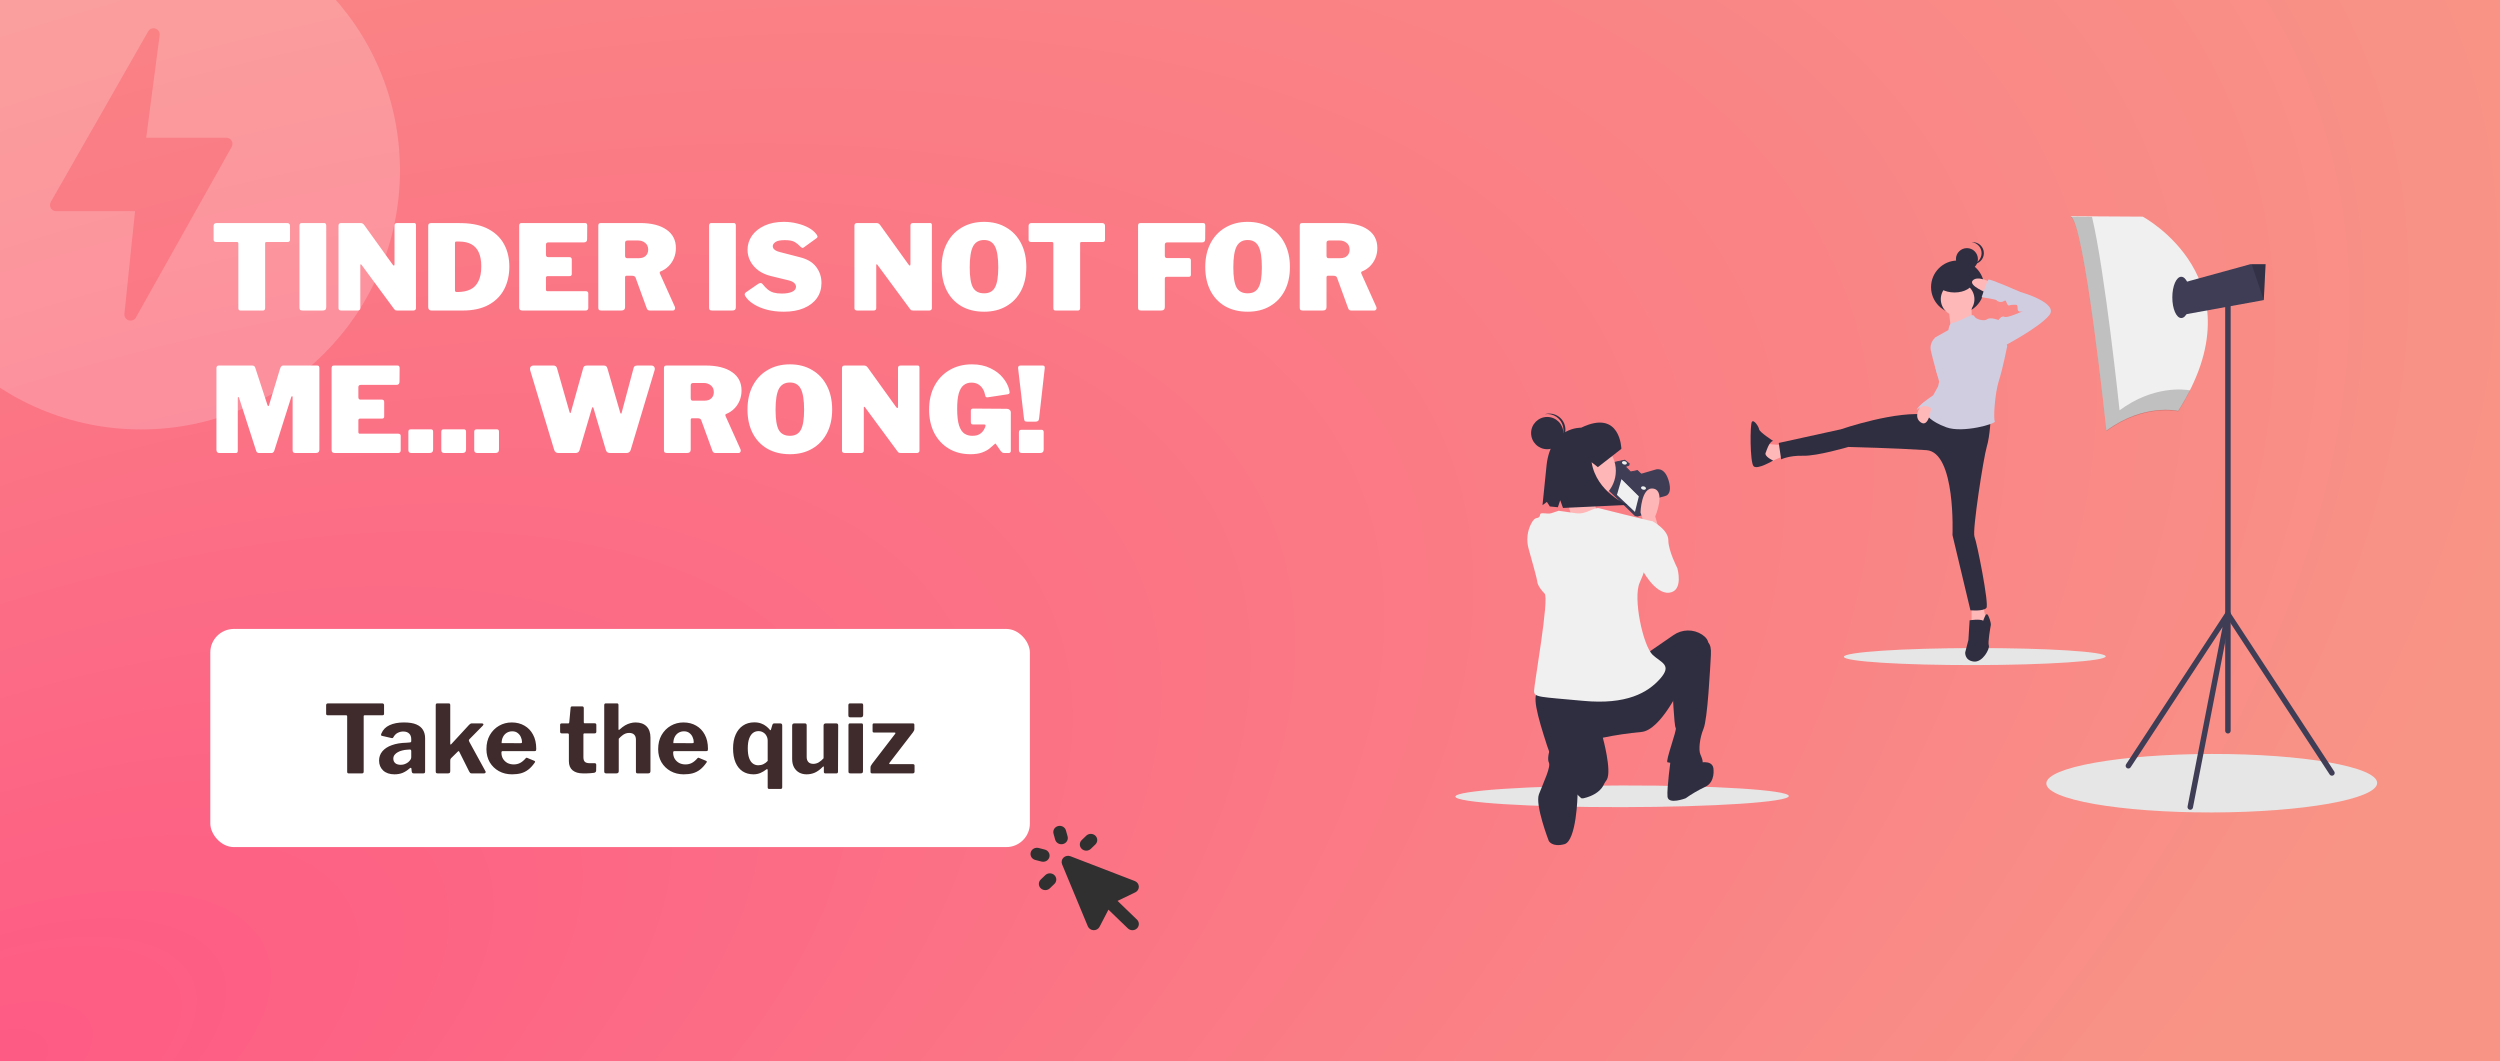
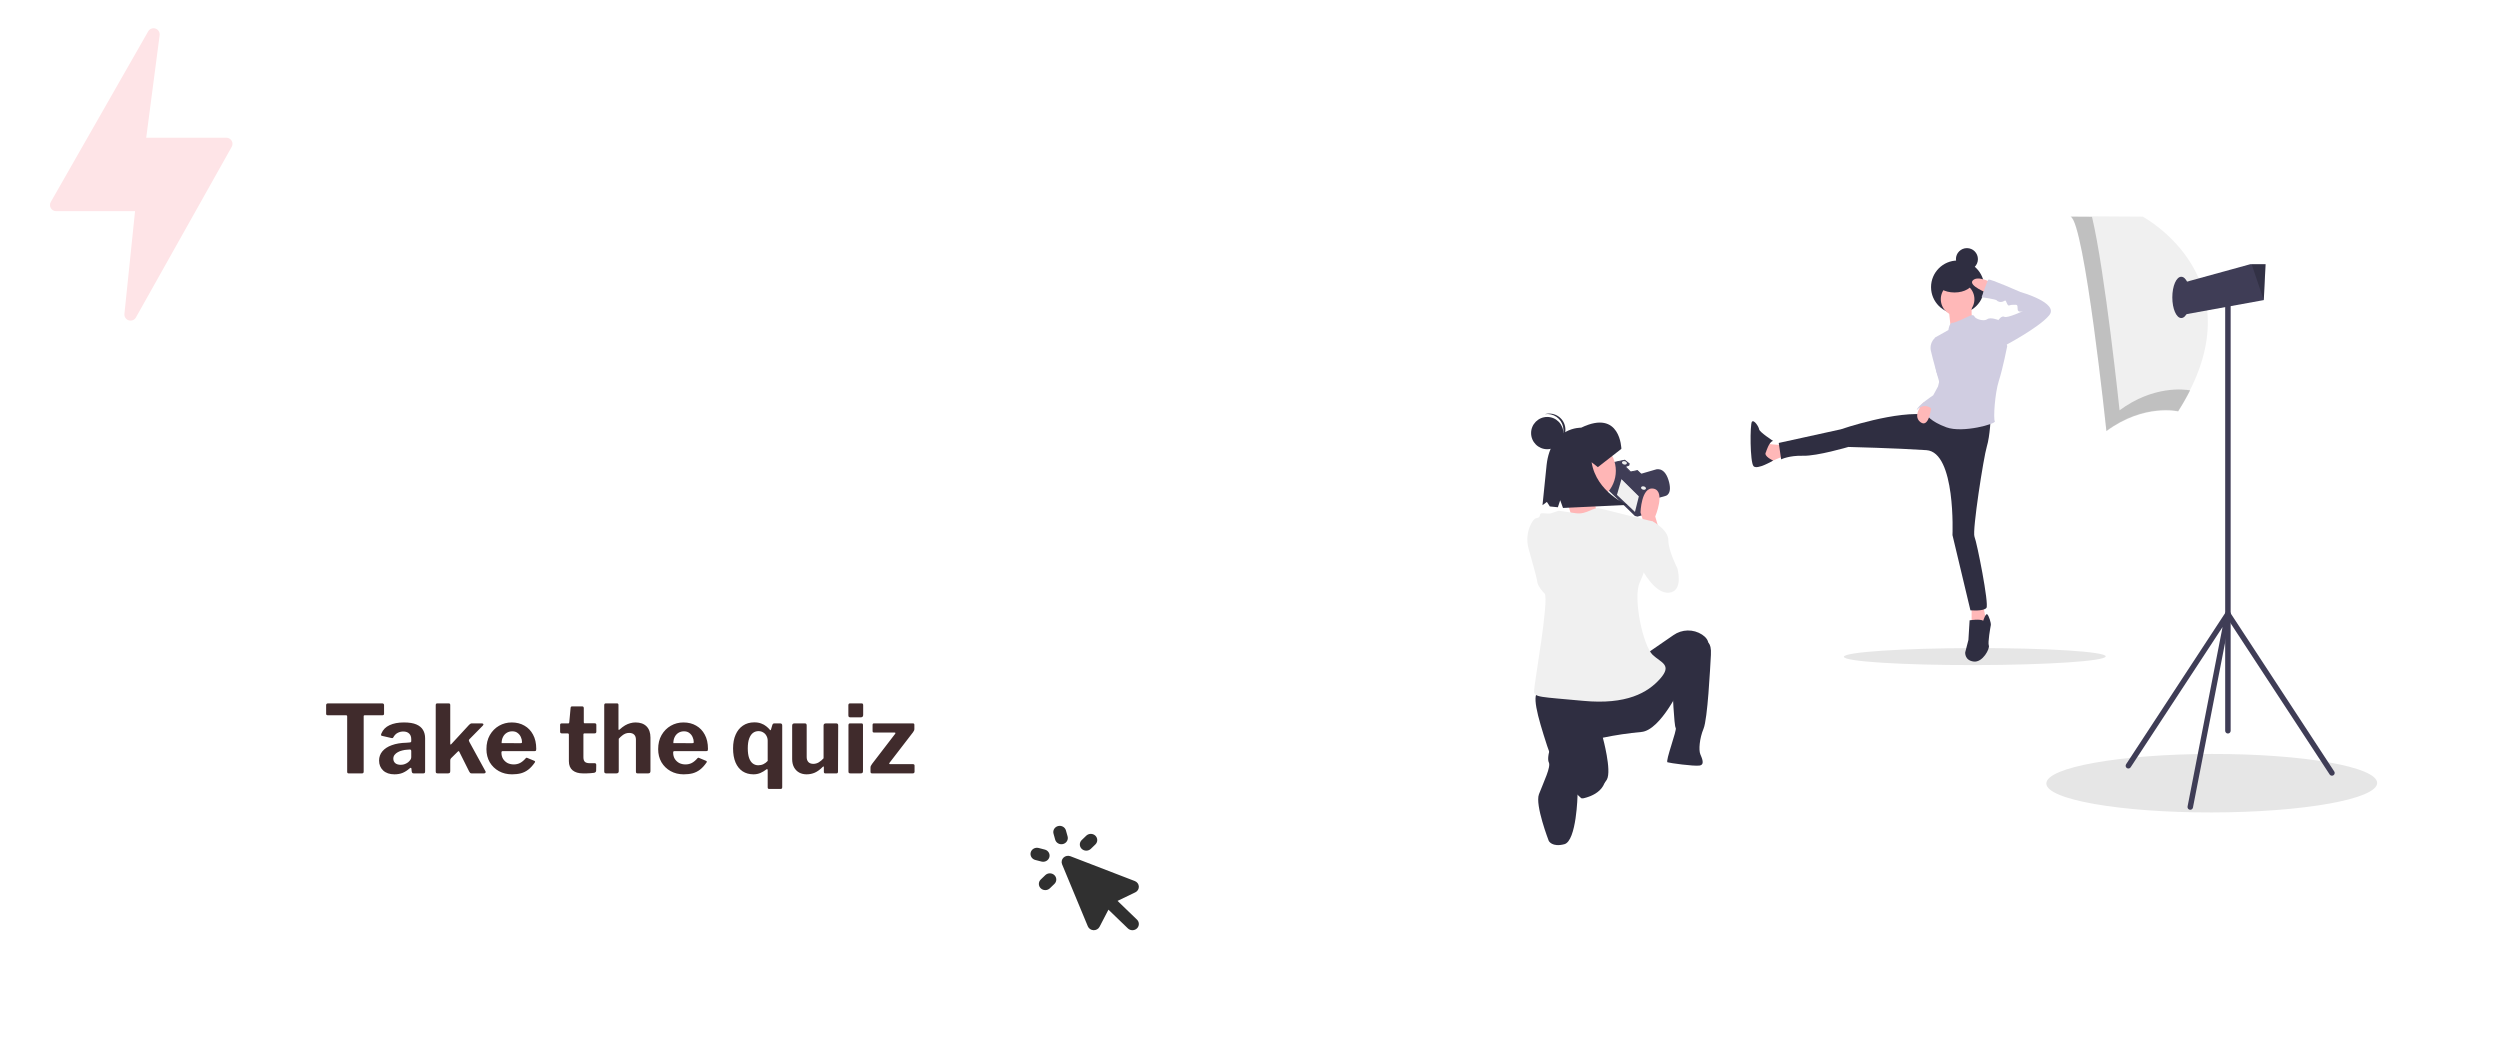
<svg xmlns="http://www.w3.org/2000/svg" width="2544" height="1080" viewBox="0 0 2544 1080" fill="none">
  <g clip-path="url(#clip0_1314_1479)">
    <rect width="2544" height="1080" fill="white" />
-     <path d="M0 0H2544V1080H0V0Z" fill="url(#paint0_radial_1314_1479)" />
    <rect x="214" y="640" width="834" height="222" rx="24" fill="white" />
    <path d="M331.871 717.496C331.871 716.984 332.031 716.568 332.351 716.248C332.671 715.928 333.151 715.768 333.791 715.768H388.895C389.599 715.768 390.079 715.928 390.335 716.248C390.655 716.568 390.815 716.984 390.815 717.496V726.424C390.815 727.384 390.239 727.864 389.087 727.864H371.135C370.431 727.864 370.079 728.184 370.079 728.824V785.176C370.079 786.392 369.535 787 368.447 787H354.719C353.759 787 353.279 786.456 353.279 785.368V729.112C353.279 728.28 352.927 727.864 352.223 727.864H333.695C332.479 727.864 331.871 727.384 331.871 726.424V717.496ZM416.562 782.104C414.578 783.896 412.338 785.336 409.842 786.424C407.41 787.448 404.594 787.96 401.394 787.96C396.53 787.96 392.69 786.648 389.874 784.024C387.122 781.4 385.746 778.04 385.746 773.944C385.746 770.36 386.866 767.224 389.106 764.536C391.346 761.848 394.546 759.768 398.706 758.296C402.866 756.76 407.826 755.928 413.586 755.8L416.946 755.512C417.33 755.512 417.682 755.416 418.002 755.224C418.322 755.032 418.482 754.68 418.482 754.168V752.152C418.482 749.72 417.778 747.832 416.37 746.488C414.962 745.08 412.946 744.376 410.322 744.376C408.402 744.376 406.546 744.824 404.754 745.72C403.026 746.552 401.554 748.024 400.338 750.136C400.146 750.584 399.922 750.872 399.666 751C399.41 751.128 398.93 751.128 398.226 751L388.626 748.792C388.242 748.664 387.954 748.472 387.762 748.216C387.634 747.896 387.762 747.256 388.146 746.296C389.746 742.52 392.498 739.736 396.402 737.944C400.37 736.088 405.234 735.16 410.994 735.16C416.306 735.16 420.53 735.832 423.666 737.176C426.802 738.52 429.074 740.408 430.482 742.84C431.89 745.208 432.594 747.992 432.594 751.192V784.888C432.594 785.656 432.466 786.2 432.21 786.52C431.954 786.84 431.474 787 430.77 787H420.882C420.178 787 419.666 786.744 419.346 786.232C419.09 785.72 418.93 785.08 418.866 784.312L418.674 782.2C418.546 781.048 417.842 781.016 416.562 782.104ZM418.482 764.344C418.482 763.256 418.002 762.712 417.042 762.712L414.354 762.904C412.69 762.968 411.026 763.224 409.362 763.672C407.698 764.056 406.194 764.632 404.85 765.4C403.506 766.104 402.386 767.032 401.49 768.184C400.658 769.272 400.242 770.552 400.242 772.024C400.242 773.944 400.914 775.48 402.258 776.632C403.602 777.72 405.458 778.264 407.826 778.264C409.426 778.264 410.834 778.008 412.05 777.496C413.33 776.984 414.418 776.376 415.314 775.672C416.274 774.84 417.042 774.008 417.618 773.176C418.194 772.344 418.482 771.48 418.482 770.584V764.344ZM493.984 784.792C494.304 785.24 494.336 785.72 494.08 786.232C493.824 786.744 493.312 787 492.544 787H479.968C479.328 787 478.816 786.84 478.432 786.52C478.048 786.136 477.696 785.624 477.376 784.984L467.488 765.208C467.296 764.696 467.072 764.408 466.816 764.344C466.56 764.28 466.24 764.44 465.856 764.824L459.04 771.544C458.784 771.8 458.56 772.12 458.368 772.504C458.24 772.824 458.176 773.304 458.176 773.944V784.696C458.176 785.528 457.984 786.136 457.6 786.52C457.216 786.84 456.576 787 455.68 787H445.504C444.672 787 444.096 786.84 443.776 786.52C443.52 786.2 443.392 785.688 443.392 784.984V717.592C443.392 716.376 443.904 715.768 444.928 715.768H456.736C457.696 715.768 458.176 716.344 458.176 717.496V756.856C458.176 757.24 458.272 757.496 458.464 757.624C458.656 757.752 458.944 757.592 459.328 757.144L477.376 737.56C478.336 736.6 479.2 736.12 479.968 736.12H490.24C491.136 736.12 491.68 736.376 491.872 736.888C492.064 737.336 491.84 737.88 491.2 738.52L477.76 752.152C477.376 752.536 477.152 752.92 477.088 753.304C477.088 753.624 477.248 754.136 477.568 754.84L493.984 784.792ZM510.256 765.88C510.256 768.248 510.8 770.36 511.888 772.216C513.04 774.008 514.544 775.416 516.4 776.44C518.32 777.4 520.464 777.88 522.832 777.88C525.136 777.88 527.248 777.4 529.168 776.44C531.152 775.416 533.136 773.752 535.12 771.448C535.376 771.192 535.6 771.064 535.792 771.064C535.984 771 536.336 771.096 536.848 771.352L543.76 774.232C544.656 774.616 544.752 775.256 544.048 776.152C542 779.096 539.856 781.432 537.616 783.16C535.376 784.888 532.88 786.136 530.128 786.904C527.44 787.608 524.4 787.96 521.008 787.96C516.016 787.96 511.568 786.872 507.664 784.696C503.76 782.52 500.656 779.512 498.352 775.672C496.112 771.768 494.992 767.32 494.992 762.328C494.992 756.824 496.144 752.056 498.448 748.024C500.816 743.928 503.952 740.76 507.856 738.52C511.76 736.28 516.048 735.16 520.72 735.16C525.648 735.16 529.968 736.248 533.68 738.424C537.392 740.536 540.304 743.576 542.416 747.544C544.592 751.512 545.68 756.344 545.68 762.04C545.68 762.744 545.616 763.288 545.488 763.672C545.36 764.056 544.88 764.28 544.048 764.344H511.408C511.024 764.344 510.736 764.472 510.544 764.728C510.352 764.984 510.256 765.368 510.256 765.88ZM529.552 756.28C530.256 756.28 530.704 756.216 530.896 756.088C531.088 755.896 531.184 755.512 531.184 754.936C531.184 753.336 530.8 751.704 530.032 750.04C529.328 748.376 528.24 747 526.768 745.912C525.36 744.76 523.536 744.184 521.296 744.184C519.184 744.184 517.296 744.696 515.632 745.72C513.968 746.744 512.688 748.184 511.792 750.04C510.896 751.832 510.448 753.88 510.448 756.184L529.552 756.28ZM594.735 746.296C594.031 746.296 593.679 746.68 593.679 747.448V770.584C593.679 772.76 594.191 774.328 595.215 775.288C596.239 776.184 597.871 776.632 600.111 776.632H605.295C605.743 776.632 606.095 776.792 606.351 777.112C606.607 777.432 606.735 777.816 606.735 778.264L606.639 784.12C606.639 785.336 605.935 786.104 604.527 786.424C603.375 786.552 602.127 786.68 600.783 786.808C599.503 786.872 598.191 786.936 596.847 787C595.567 787 594.319 787 593.103 787C588.751 787 585.295 785.976 582.735 783.928C580.175 781.816 578.895 778.712 578.895 774.616V747.736C578.895 746.776 578.479 746.296 577.647 746.296H571.791C570.575 746.296 569.967 745.752 569.967 744.664V737.56C569.967 736.6 570.543 736.12 571.695 736.12H578.319C578.895 736.12 579.215 735.768 579.279 735.064L580.623 720.472C580.687 719.384 581.167 718.84 582.063 718.84H592.527C593.551 718.84 594.063 719.448 594.063 720.664V735.064C594.063 735.704 594.383 736.024 595.023 736.024H605.103C606.255 736.024 606.831 736.536 606.831 737.56V744.664C606.831 745.752 606.191 746.296 604.911 746.296H594.735ZM616.876 787C615.532 787 614.86 786.36 614.86 785.08V717.592C614.86 716.376 615.372 715.768 616.396 715.768H627.916C628.876 715.768 629.356 716.312 629.356 717.4V741.976C629.356 742.36 629.452 742.616 629.644 742.744C629.836 742.808 630.124 742.68 630.508 742.36C632.492 740.568 634.348 739.16 636.076 738.136C637.868 737.112 639.628 736.376 641.356 735.928C643.148 735.416 644.94 735.16 646.732 735.16C651.596 735.16 655.34 736.504 657.964 739.192C660.588 741.88 661.9 745.656 661.9 750.52V784.696C661.9 786.232 661.132 787 659.596 787H648.94C648.3 787 647.82 786.872 647.5 786.616C647.244 786.296 647.116 785.784 647.116 785.08V752.632C647.116 750.456 646.54 748.792 645.388 747.64C644.236 746.424 642.508 745.816 640.204 745.816C638.86 745.816 637.612 746.04 636.46 746.488C635.308 746.936 634.188 747.608 633.1 748.504C632.012 749.336 630.86 750.424 629.644 751.768V784.792C629.644 786.264 628.812 787 627.148 787H616.876ZM685.006 765.88C685.006 768.248 685.55 770.36 686.638 772.216C687.79 774.008 689.294 775.416 691.15 776.44C693.07 777.4 695.214 777.88 697.582 777.88C699.886 777.88 701.998 777.4 703.918 776.44C705.902 775.416 707.886 773.752 709.87 771.448C710.126 771.192 710.35 771.064 710.542 771.064C710.734 771 711.086 771.096 711.598 771.352L718.51 774.232C719.406 774.616 719.502 775.256 718.798 776.152C716.75 779.096 714.606 781.432 712.366 783.16C710.126 784.888 707.63 786.136 704.878 786.904C702.19 787.608 699.15 787.96 695.758 787.96C690.766 787.96 686.318 786.872 682.414 784.696C678.51 782.52 675.406 779.512 673.102 775.672C670.862 771.768 669.742 767.32 669.742 762.328C669.742 756.824 670.894 752.056 673.198 748.024C675.566 743.928 678.702 740.76 682.606 738.52C686.51 736.28 690.798 735.16 695.47 735.16C700.398 735.16 704.718 736.248 708.43 738.424C712.142 740.536 715.054 743.576 717.166 747.544C719.342 751.512 720.43 756.344 720.43 762.04C720.43 762.744 720.366 763.288 720.238 763.672C720.11 764.056 719.63 764.28 718.798 764.344H686.158C685.774 764.344 685.486 764.472 685.294 764.728C685.102 764.984 685.006 765.368 685.006 765.88ZM704.302 756.28C705.006 756.28 705.454 756.216 705.646 756.088C705.838 755.896 705.934 755.512 705.934 754.936C705.934 753.336 705.55 751.704 704.782 750.04C704.078 748.376 702.99 747 701.518 745.912C700.11 744.76 698.286 744.184 696.046 744.184C693.934 744.184 692.046 744.696 690.382 745.72C688.718 746.744 687.438 748.184 686.542 750.04C685.646 751.832 685.198 753.88 685.198 756.184L704.302 756.28ZM793.869 736.12C794.701 736.12 795.245 736.312 795.501 736.696C795.821 737.016 795.981 737.528 795.981 738.232V801.016C795.981 802.232 795.469 802.84 794.445 802.84H782.637C781.677 802.84 781.197 802.296 781.197 801.208V784.12C781.197 783.288 781.069 782.808 780.813 782.68C780.557 782.552 780.141 782.712 779.565 783.16C777.837 784.504 775.885 785.656 773.709 786.616C771.533 787.512 769.229 787.96 766.797 787.96C762.509 787.96 758.797 786.936 755.661 784.888C752.525 782.776 750.125 779.768 748.461 775.864C746.797 771.896 745.965 767.128 745.965 761.56C745.965 756.184 746.829 751.544 748.557 747.64C750.285 743.672 752.749 740.6 755.949 738.424C759.213 736.184 763.085 735.064 767.565 735.064C770.253 735.064 772.589 735.448 774.573 736.216C776.557 736.92 778.285 737.88 779.757 739.096C781.229 740.248 782.445 741.432 783.405 742.648C783.981 743.288 784.365 743.192 784.557 742.36L785.805 738.136C785.997 737.432 786.253 736.92 786.573 736.6C786.893 736.28 787.341 736.12 787.917 736.12H793.869ZM781.197 753.688C781.197 751.896 780.781 750.264 779.949 748.792C779.181 747.32 778.093 746.168 776.685 745.336C775.277 744.44 773.645 743.992 771.789 743.992C769.741 743.992 767.885 744.6 766.221 745.816C764.621 747.032 763.341 748.92 762.381 751.48C761.421 754.04 760.941 757.368 760.941 761.464C760.941 765.496 761.389 768.792 762.285 771.352C763.181 773.848 764.429 775.704 766.029 776.92C767.629 778.136 769.485 778.744 771.597 778.744C773.517 778.744 775.277 778.36 776.877 777.592C778.477 776.824 779.917 775.736 781.197 774.328V753.688ZM827.601 777.304C829.585 777.304 831.441 776.792 833.169 775.768C834.961 774.68 836.593 773.304 838.065 771.64V738.328C838.065 736.856 838.897 736.12 840.561 736.12H850.929C852.273 736.12 852.945 736.792 852.945 738.136L852.753 785.272C852.753 786.424 852.241 787 851.217 787H839.793C838.833 787 838.353 786.456 838.353 785.368V780.664C838.353 780.28 838.257 780.056 838.065 779.992C837.873 779.864 837.617 779.96 837.297 780.28C834.609 783.032 831.921 785.016 829.233 786.232C826.609 787.384 823.793 787.96 820.785 787.96C817.969 787.96 815.441 787.352 813.201 786.136C811.025 784.92 809.297 783.16 808.017 780.856C806.737 778.488 806.097 775.704 806.097 772.504V738.424C806.097 736.888 806.865 736.12 808.401 736.12H819.057C820.273 736.12 820.881 736.792 820.881 738.136V770.392C820.881 772.504 821.457 774.2 822.609 775.48C823.825 776.696 825.489 777.304 827.601 777.304ZM878.173 784.696C878.173 785.528 877.981 786.136 877.597 786.52C877.213 786.84 876.541 787 875.581 787H865.501C864.669 787 864.093 786.84 863.773 786.52C863.517 786.2 863.389 785.688 863.389 784.984V737.944C863.389 736.728 863.901 736.12 864.925 736.12H876.733C877.693 736.12 878.173 736.664 878.173 737.752V784.696ZM878.365 727.576C878.365 729.176 877.501 729.976 875.773 729.976H865.405C864.573 729.976 863.997 729.784 863.677 729.4C863.421 729.016 863.293 728.472 863.293 727.768V717.688C863.293 716.408 863.837 715.768 864.925 715.768H876.829C877.853 715.768 878.365 716.376 878.365 717.592V727.576ZM887.74 787C886.972 787 886.46 786.872 886.204 786.616C885.948 786.36 885.82 785.848 885.82 785.08V781.336C885.82 780.568 885.916 779.96 886.108 779.512C886.3 779.064 886.748 778.328 887.452 777.304L910.876 746.776C911.516 745.88 911.26 745.432 910.108 745.432H889.66C888.956 745.432 888.476 745.304 888.22 745.048C888.028 744.792 887.932 744.344 887.932 743.704V737.656C887.932 736.632 888.38 736.12 889.276 736.12H929.02C929.98 736.12 930.46 736.6 930.46 737.56V741.88C930.46 742.456 930.332 743 930.076 743.512C929.884 743.96 929.532 744.536 929.02 745.24L905.308 776.056C904.54 777.08 904.732 777.592 905.884 777.592H928.924C930.076 777.592 930.652 778.072 930.652 779.032V785.272C930.652 785.784 930.492 786.2 930.172 786.52C929.916 786.84 929.436 787 928.732 787H887.74Z" fill="#402B2C" />
    <path fill-rule="evenodd" clip-rule="evenodd" d="M1084.7 845.058C1084.25 843.442 1083.15 842.063 1081.65 841.227C1080.14 840.39 1078.36 840.164 1076.68 840.597C1075 841.03 1073.57 842.088 1072.7 843.538C1071.83 844.987 1071.6 846.71 1072.05 848.327L1073.74 854.422C1074.19 856.038 1075.29 857.417 1076.8 858.253C1078.3 859.09 1080.09 859.316 1081.77 858.883C1083.45 858.45 1084.88 857.392 1085.74 855.942C1086.61 854.493 1086.85 852.77 1086.4 851.153L1084.69 845.058H1084.7ZM1056.91 862.909C1056.08 862.69 1055.21 862.632 1054.35 862.738C1053.5 862.844 1052.67 863.111 1051.92 863.526C1051.18 863.94 1050.52 864.492 1049.99 865.151C1049.47 865.81 1049.08 866.562 1048.86 867.365C1048.64 868.168 1048.58 869.005 1048.69 869.829C1048.81 870.653 1049.09 871.447 1049.52 872.166C1049.96 872.884 1050.53 873.513 1051.22 874.017C1051.91 874.52 1052.69 874.888 1053.52 875.099L1059.85 876.733C1061.53 877.157 1063.31 876.925 1064.8 876.087C1066.3 875.249 1067.39 873.873 1067.84 872.262C1068.29 870.65 1068.06 868.933 1067.19 867.487C1066.33 866.04 1064.91 864.982 1063.24 864.543L1056.91 862.902V862.909ZM1114.64 859.318C1115.25 858.732 1115.73 858.036 1116.06 857.27C1116.39 856.505 1116.56 855.684 1116.56 854.855C1116.56 854.026 1116.39 853.206 1116.06 852.44C1115.73 851.674 1115.25 850.979 1114.64 850.393C1114.03 849.807 1113.31 849.343 1112.51 849.026C1111.72 848.709 1110.87 848.546 1110.01 848.546C1109.14 848.546 1108.29 848.71 1107.5 849.027C1106.7 849.345 1105.98 849.81 1105.37 850.396L1100.74 854.857C1100.13 855.444 1099.65 856.139 1099.32 856.905C1098.99 857.671 1098.82 858.492 1098.82 859.321C1098.82 860.151 1098.99 860.972 1099.32 861.737C1099.65 862.503 1100.13 863.199 1100.74 863.786C1101.35 864.372 1102.07 864.837 1102.87 865.154C1103.66 865.472 1104.52 865.635 1105.38 865.635C1106.24 865.635 1107.09 865.472 1107.88 865.154C1108.68 864.837 1109.4 864.372 1110.01 863.786L1114.64 859.318V859.318ZM1068.33 903.941L1072.96 899.48C1074.19 898.297 1074.88 896.692 1074.88 895.017C1074.88 893.343 1074.19 891.737 1072.96 890.552C1071.74 889.367 1070.07 888.701 1068.33 888.7C1066.59 888.699 1064.93 889.363 1063.7 890.546L1059.06 895.007C1057.83 896.191 1057.14 897.797 1057.14 899.471C1057.14 901.145 1057.83 902.751 1059.06 903.935C1060.29 905.119 1061.95 905.784 1063.69 905.784C1065.43 905.784 1067.1 905.119 1068.33 903.935V903.941ZM1089.29 871.313C1088.1 870.854 1086.79 870.742 1085.54 870.99C1084.28 871.238 1083.13 871.836 1082.22 872.71C1081.31 873.583 1080.69 874.693 1080.44 875.903C1080.18 877.113 1080.3 878.369 1080.77 879.516L1106.97 942.614C1107.44 943.744 1108.24 944.718 1109.27 945.421C1110.3 946.123 1111.52 946.523 1112.78 946.573C1114.04 946.623 1115.29 946.321 1116.38 945.702C1117.47 945.084 1118.35 944.176 1118.91 943.088L1127.95 925.679L1147.72 944.735C1148.95 945.918 1150.61 946.582 1152.35 946.581C1154.09 946.581 1155.76 945.915 1156.98 944.731C1158.21 943.547 1158.9 941.942 1158.9 940.268C1158.9 938.594 1158.21 936.989 1156.98 935.806L1137.21 916.75L1155.28 908.049C1156.41 907.504 1157.35 906.657 1157.99 905.61C1158.63 904.563 1158.94 903.36 1158.89 902.146C1158.84 900.932 1158.42 899.758 1157.7 898.766C1156.97 897.774 1155.96 897.005 1154.79 896.553L1089.29 871.313V871.313Z" fill="#303030" />
    <path d="M217.36 229.72C217.36 228.92 217.6 228.28 218.08 227.8C218.56 227.24 219.32 226.96 220.36 226.96H292.12C293.16 226.96 293.92 227.24 294.4 227.8C294.88 228.28 295.12 228.92 295.12 229.72V244C295.12 245.52 294.24 246.28 292.48 246.28H271.24C270.28 246.28 269.8 246.68 269.8 247.48V313.36C269.8 315.12 269.04 316 267.52 316H244.72C243.28 316 242.56 315.2 242.56 313.6V247.96C242.56 246.84 242.12 246.28 241.24 246.28H220.12C218.28 246.28 217.36 245.52 217.36 244V229.72ZM329.812 226.96C331.252 226.96 331.972 227.8 331.972 229.48V312.52C331.972 313.8 331.652 314.72 331.012 315.28C330.372 315.76 329.372 316 328.012 316H307.972C306.692 316 305.812 315.76 305.332 315.28C304.932 314.8 304.732 314.04 304.732 313V229.72C304.732 227.88 305.492 226.96 307.012 226.96H329.812ZM421.499 226.96C422.699 226.96 423.299 227.64 423.299 229V313.84C423.299 314.48 423.019 315 422.459 315.4C421.979 315.8 421.339 316 420.539 316H404.099C403.459 316 402.899 315.92 402.419 315.76C402.019 315.52 401.499 315 400.859 314.2L367.859 269.44C367.539 269.04 367.259 268.88 367.019 268.96C366.779 269.04 366.659 269.28 366.659 269.68V313.36C366.739 315.12 365.779 316 363.779 316H347.459C345.459 316 344.459 315.2 344.459 313.6V229.72C344.459 227.88 345.339 226.96 347.099 226.96H366.659C367.699 226.96 368.459 227.12 368.939 227.44C369.499 227.68 370.099 228.24 370.739 229.12L399.539 269.2C400.099 269.92 400.539 270.28 400.859 270.28C401.259 270.2 401.459 269.68 401.459 268.72V229.48C401.459 227.8 402.339 226.96 404.099 226.96H421.499ZM438.988 226.96C440.988 226.96 443.428 226.96 446.308 226.96C449.188 226.96 452.188 226.96 455.308 226.96C458.428 226.96 461.348 226.96 464.068 226.96C466.868 226.96 469.148 227 470.908 227.08C481.628 227.4 490.468 229.48 497.428 233.32C504.468 237.16 509.708 242.36 513.148 248.92C516.588 255.4 518.308 262.88 518.308 271.36C518.308 279.92 516.548 287.6 513.028 294.4C509.508 301.12 504.228 306.4 497.188 310.24C490.148 314.08 481.348 316 470.788 316H439.228C436.908 316 435.748 314.8 435.748 312.4V229.96C435.748 228.84 435.988 228.08 436.468 227.68C436.948 227.2 437.788 226.96 438.988 226.96ZM464.188 245.8C463.388 245.8 462.988 246.36 462.988 247.48V295.36C462.988 296.56 463.548 297.16 464.668 297.16H465.508C470.548 297.16 474.868 296.32 478.468 294.64C482.068 292.96 484.828 290.2 486.748 286.36C488.748 282.52 489.748 277.44 489.748 271.12C489.748 265.52 488.948 260.88 487.348 257.2C485.748 253.44 483.268 250.6 479.908 248.68C476.548 246.76 472.268 245.8 467.068 245.8H464.188ZM528.326 229.72C528.326 227.88 529.086 226.96 530.606 226.96H595.406C596.846 226.96 597.566 227.8 597.566 229.48L597.446 243.4C597.446 245.56 596.406 246.64 594.326 246.64H558.326C556.486 246.64 555.566 247.4 555.566 248.92V259.12C555.566 260.8 556.286 261.64 557.726 261.64H579.326C581.006 261.64 581.846 262.44 581.846 264.04V278.92C581.846 279.48 581.686 279.96 581.366 280.36C581.046 280.76 580.486 280.96 579.686 280.96H557.486C556.206 280.96 555.566 281.52 555.566 282.64V294.64C555.566 295.76 556.046 296.32 557.006 296.32H596.006C597.766 296.32 598.646 297.08 598.646 298.6V313.36C598.646 314.08 598.406 314.72 597.926 315.28C597.526 315.76 596.806 316 595.766 316H531.566C529.406 316 528.326 315 528.326 313V229.72ZM686.714 312.16C687.114 313.2 687.074 314.12 686.594 314.92C686.194 315.64 685.514 316 684.554 316H661.274C659.594 316 658.514 315.16 658.034 313.48L646.754 282.52C646.274 281.24 645.034 280.6 643.034 280.6H637.514C636.954 280.6 636.554 280.8 636.314 281.2C636.154 281.52 636.074 281.76 636.074 281.92V312.52C636.074 314.84 634.754 316 632.114 316H611.954C610.754 316 609.914 315.76 609.434 315.28C609.034 314.8 608.834 314.04 608.834 313V229.72C608.834 227.88 609.594 226.96 611.114 226.96H651.194C662.794 226.96 671.794 229.2 678.194 233.68C684.594 238.08 687.794 244.32 687.794 252.4C687.794 256.16 687.114 259.64 685.754 262.84C684.394 266.04 682.514 268.8 680.114 271.12C677.794 273.36 675.114 275.08 672.074 276.28C671.274 276.6 671.114 277.36 671.594 278.56L686.714 312.16ZM650.114 262.72C653.154 262.72 655.474 261.92 657.074 260.32C658.754 258.72 659.594 256.64 659.594 254.08C659.594 251.04 658.554 248.72 656.474 247.12C654.474 245.52 652.114 244.72 649.394 244.72H638.834C636.994 244.72 636.074 245.52 636.074 247.12V260.2C636.074 261.88 636.754 262.72 638.114 262.72H650.114ZM746.648 226.96C748.088 226.96 748.808 227.8 748.808 229.48V312.52C748.808 313.8 748.488 314.72 747.848 315.28C747.208 315.76 746.208 316 744.848 316H724.808C723.528 316 722.648 315.76 722.168 315.28C721.768 314.8 721.568 314.04 721.568 313V229.72C721.568 227.88 722.328 226.96 723.848 226.96H746.648ZM814.335 250.84C812.895 249.24 811.095 247.76 808.935 246.4C806.775 245.04 803.335 244.36 798.615 244.36C794.135 244.36 790.975 245 789.135 246.28C787.295 247.56 786.375 248.96 786.375 250.48C786.375 251.2 786.575 251.96 786.975 252.76C787.455 253.48 788.255 254.2 789.375 254.92C790.495 255.56 792.055 256.12 794.055 256.6L813.975 261.76C821.495 263.6 827.015 266.88 830.535 271.6C834.135 276.32 835.935 281.76 835.935 287.92C835.935 293.84 834.375 299 831.255 303.4C828.135 307.8 823.695 311.2 817.935 313.6C812.255 316 805.455 317.2 797.535 317.2C791.695 317.2 786.135 316.56 780.855 315.28C775.655 313.92 771.095 312.04 767.175 309.64C763.255 307.24 760.335 304.48 758.415 301.36C757.935 300.48 757.735 299.76 757.815 299.2C757.895 298.64 758.335 298.04 759.135 297.4L771.495 288.88C772.615 288.16 773.535 287.88 774.255 288.04C774.975 288.12 775.575 288.48 776.055 289.12C777.815 291.36 779.575 293.2 781.335 294.64C783.095 296.08 785.095 297.12 787.335 297.76C789.655 298.4 792.375 298.72 795.495 298.72C799.895 298.72 803.415 298.12 806.055 296.92C808.695 295.72 810.015 294 810.015 291.76C810.015 290.8 809.735 289.92 809.175 289.12C808.615 288.24 807.775 287.48 806.655 286.84C805.615 286.2 804.215 285.68 802.455 285.28L784.215 280.84C779.415 279.64 775.255 277.76 771.735 275.2C768.215 272.56 765.495 269.44 763.575 265.84C761.655 262.24 760.695 258.36 760.695 254.2C760.695 249 762.175 244.24 765.135 239.92C768.175 235.6 772.455 232.16 777.975 229.6C783.575 227.04 790.135 225.76 797.655 225.76C802.455 225.76 807.015 226.32 811.335 227.44C815.735 228.48 819.655 229.96 823.095 231.88C826.535 233.8 829.175 236.08 831.015 238.72C831.415 239.28 831.695 239.88 831.855 240.52C832.095 241.08 831.815 241.68 831.015 242.32L817.935 251.8C817.375 252.2 816.855 252.36 816.375 252.28C815.895 252.12 815.215 251.64 814.335 250.84ZM946.499 226.96C947.699 226.96 948.299 227.64 948.299 229V313.84C948.299 314.48 948.019 315 947.459 315.4C946.979 315.8 946.339 316 945.539 316H929.099C928.459 316 927.899 315.92 927.419 315.76C927.019 315.52 926.499 315 925.859 314.2L892.859 269.44C892.539 269.04 892.259 268.88 892.019 268.96C891.779 269.04 891.659 269.28 891.659 269.68V313.36C891.739 315.12 890.779 316 888.779 316H872.459C870.459 316 869.459 315.2 869.459 313.6V229.72C869.459 227.88 870.339 226.96 872.099 226.96H891.659C892.699 226.96 893.459 227.12 893.939 227.44C894.499 227.68 895.099 228.24 895.739 229.12L924.539 269.2C925.099 269.92 925.539 270.28 925.859 270.28C926.259 270.2 926.459 269.68 926.459 268.72V229.48C926.459 227.8 927.339 226.96 929.099 226.96H946.499ZM1001.43 317.2C992.628 317.2 984.988 315.36 978.508 311.68C972.028 307.92 967.028 302.64 963.508 295.84C959.988 288.96 958.228 280.92 958.228 271.72C958.228 262.44 960.028 254.36 963.628 247.48C967.228 240.6 972.268 235.28 978.748 231.52C985.228 227.68 992.788 225.76 1001.43 225.76C1010.07 225.76 1017.59 227.68 1023.99 231.52C1030.47 235.28 1035.47 240.6 1038.99 247.48C1042.59 254.36 1044.39 262.44 1044.39 271.72C1044.39 280.92 1042.63 288.92 1039.11 295.72C1035.59 302.52 1030.59 307.8 1024.11 311.56C1017.71 315.32 1010.15 317.2 1001.43 317.2ZM1001.43 298.48C1006.63 298.48 1010.31 296.48 1012.47 292.48C1014.71 288.48 1015.83 281.68 1015.83 272.08C1015.83 262.16 1014.71 255.04 1012.47 250.72C1010.23 246.4 1006.55 244.24 1001.43 244.24C996.228 244.24 992.468 246.4 990.148 250.72C987.908 255.04 986.788 262.16 986.788 272.08C986.788 281.68 987.868 288.48 990.028 292.48C992.268 296.48 996.068 298.48 1001.43 298.48ZM1046.7 229.72C1046.7 228.92 1046.94 228.28 1047.42 227.8C1047.9 227.24 1048.66 226.96 1049.7 226.96H1121.46C1122.5 226.96 1123.26 227.24 1123.74 227.8C1124.22 228.28 1124.46 228.92 1124.46 229.72V244C1124.46 245.52 1123.58 246.28 1121.82 246.28H1100.58C1099.62 246.28 1099.14 246.68 1099.14 247.48V313.36C1099.14 315.12 1098.38 316 1096.86 316H1074.06C1072.62 316 1071.9 315.2 1071.9 313.6V247.96C1071.9 246.84 1071.46 246.28 1070.58 246.28H1049.46C1047.62 246.28 1046.7 245.52 1046.7 244V229.72ZM1158.09 229.72C1158.09 227.88 1158.85 226.96 1160.37 226.96H1224.33C1225.77 226.96 1226.49 227.8 1226.49 229.48L1226.37 243.4C1226.37 245.56 1225.37 246.64 1223.37 246.64H1188.09C1186.25 246.64 1185.33 247.4 1185.33 248.92V260.2C1185.33 261.8 1186.05 262.6 1187.49 262.6H1209.45C1211.05 262.6 1211.85 263.4 1211.85 265V279.64C1211.85 281 1211.13 281.68 1209.69 281.68H1187.25C1185.97 281.68 1185.33 282.28 1185.33 283.48V312.52C1185.33 314.84 1184.01 316 1181.37 316H1161.33C1160.05 316 1159.17 315.76 1158.69 315.28C1158.29 314.8 1158.09 314.04 1158.09 313V229.72ZM1269.67 317.2C1260.87 317.2 1253.23 315.36 1246.75 311.68C1240.27 307.92 1235.27 302.64 1231.75 295.84C1228.23 288.96 1226.47 280.92 1226.47 271.72C1226.47 262.44 1228.27 254.36 1231.87 247.48C1235.47 240.6 1240.51 235.28 1246.99 231.52C1253.47 227.68 1261.03 225.76 1269.67 225.76C1278.31 225.76 1285.83 227.68 1292.23 231.52C1298.71 235.28 1303.71 240.6 1307.23 247.48C1310.83 254.36 1312.63 262.44 1312.63 271.72C1312.63 280.92 1310.87 288.92 1307.35 295.72C1303.83 302.52 1298.83 307.8 1292.35 311.56C1285.95 315.32 1278.39 317.2 1269.67 317.2ZM1269.67 298.48C1274.87 298.48 1278.55 296.48 1280.71 292.48C1282.95 288.48 1284.07 281.68 1284.07 272.08C1284.07 262.16 1282.95 255.04 1280.71 250.72C1278.47 246.4 1274.79 244.24 1269.67 244.24C1264.47 244.24 1260.71 246.4 1258.39 250.72C1256.15 255.04 1255.03 262.16 1255.03 272.08C1255.03 281.68 1256.11 288.48 1258.27 292.48C1260.51 296.48 1264.31 298.48 1269.67 298.48ZM1400.5 312.16C1400.9 313.2 1400.86 314.12 1400.38 314.92C1399.98 315.64 1399.3 316 1398.34 316H1375.06C1373.38 316 1372.3 315.16 1371.82 313.48L1360.54 282.52C1360.06 281.24 1358.82 280.6 1356.82 280.6H1351.3C1350.74 280.6 1350.34 280.8 1350.1 281.2C1349.94 281.52 1349.86 281.76 1349.86 281.92V312.52C1349.86 314.84 1348.54 316 1345.9 316H1325.74C1324.54 316 1323.7 315.76 1323.22 315.28C1322.82 314.8 1322.62 314.04 1322.62 313V229.72C1322.62 227.88 1323.38 226.96 1324.9 226.96H1364.98C1376.58 226.96 1385.58 229.2 1391.98 233.68C1398.38 238.08 1401.58 244.32 1401.58 252.4C1401.58 256.16 1400.9 259.64 1399.54 262.84C1398.18 266.04 1396.3 268.8 1393.9 271.12C1391.58 273.36 1388.9 275.08 1385.86 276.28C1385.06 276.6 1384.9 277.36 1385.38 278.56L1400.5 312.16ZM1363.9 262.72C1366.94 262.72 1369.26 261.92 1370.86 260.32C1372.54 258.72 1373.38 256.64 1373.38 254.08C1373.38 251.04 1372.34 248.72 1370.26 247.12C1368.26 245.52 1365.9 244.72 1363.18 244.72H1352.62C1350.78 244.72 1349.86 245.52 1349.86 247.12V260.2C1349.86 261.88 1350.54 262.72 1351.9 262.72H1363.9ZM223.36 461C221.28 461 220.24 459.88 220.24 457.64V374.72C220.24 372.88 221.08 371.96 222.76 371.96H256.36C257.4 371.96 258.12 372.12 258.52 372.44C259 372.68 259.4 373.24 259.72 374.12L272.2 412.28C272.44 412.92 272.72 413.24 273.04 413.24C273.36 413.16 273.6 412.84 273.76 412.28L284.92 375.44C285.56 373.12 286.64 371.96 288.16 371.96H322.84C324.28 371.96 325 372.8 325 374.48V457.52C325 459.84 323.72 461 321.16 461H300.88C299.68 461 298.84 460.76 298.36 460.28C297.96 459.8 297.76 459.04 297.76 458V404.12C297.76 403.48 297.56 403.16 297.16 403.16C296.84 403.16 296.56 403.52 296.32 404.24L279.04 458.84C278.48 460.28 277.52 461 276.16 461H263.56C262.12 461 261.16 460.28 260.68 458.84L243.4 405.2C243.08 404.24 242.76 403.84 242.44 404C242.12 404.08 241.96 404.52 241.96 405.32V458.36C241.96 459.4 241.8 460.12 241.48 460.52C241.16 460.84 240.44 461 239.32 461H223.36ZM337.428 374.72C337.428 372.88 338.188 371.96 339.708 371.96H404.508C405.948 371.96 406.668 372.8 406.668 374.48L406.548 388.4C406.548 390.56 405.508 391.64 403.428 391.64H367.428C365.588 391.64 364.668 392.4 364.668 393.92V404.12C364.668 405.8 365.388 406.64 366.828 406.64H388.428C390.108 406.64 390.948 407.44 390.948 409.04V423.92C390.948 424.48 390.788 424.96 390.468 425.36C390.148 425.76 389.588 425.96 388.788 425.96H366.588C365.308 425.96 364.668 426.52 364.668 427.64V439.64C364.668 440.76 365.148 441.32 366.108 441.32H405.108C406.868 441.32 407.748 442.08 407.748 443.6V458.36C407.748 459.08 407.508 459.72 407.028 460.28C406.628 460.76 405.908 461 404.868 461H340.668C338.508 461 337.428 460 337.428 458V374.72ZM440.735 457.52C440.735 459.84 439.415 461 436.775 461H418.775C416.615 461 415.535 460 415.535 458V439.52C415.535 437.76 416.295 436.88 417.815 436.88H438.575C440.015 436.88 440.735 437.68 440.735 439.28V457.52ZM474.251 457.52C474.251 459.84 472.931 461 470.291 461H452.291C450.131 461 449.051 460 449.051 458V439.52C449.051 437.76 449.811 436.88 451.331 436.88H472.091C473.531 436.88 474.251 437.68 474.251 439.28V457.52ZM507.767 457.52C507.767 459.84 506.447 461 503.807 461H485.807C483.647 461 482.567 460 482.567 458V439.52C482.567 437.76 483.327 436.88 484.847 436.88H505.607C507.047 436.88 507.767 437.68 507.767 439.28V457.52ZM662.506 371.96C664.106 371.96 665.186 372.44 665.746 373.4C666.386 374.28 666.506 375.4 666.106 376.76L641.746 458C641.026 460 639.586 461 637.426 461H620.866C618.546 461 617.106 460 616.546 458L604.066 415.76C603.826 414.8 603.546 414.32 603.226 414.32C602.906 414.24 602.546 414.8 602.146 416L589.786 458C589.226 460 587.786 461 585.466 461H568.306C566.146 461 564.706 460 563.986 458L539.506 376.76C539.186 375.4 539.306 374.28 539.866 373.4C540.506 372.44 541.586 371.96 543.106 371.96H562.906C564.186 371.96 565.066 372.2 565.546 372.68C566.106 373.08 566.506 373.68 566.746 374.48L579.466 419C579.706 419.88 579.946 420.36 580.186 420.44C580.506 420.44 580.746 420.12 580.906 419.48L593.506 374.48C593.666 373.68 594.026 373.08 594.586 372.68C595.146 372.2 596.066 371.96 597.346 371.96H614.146C615.426 371.96 616.306 372.2 616.786 372.68C617.346 373.08 617.746 373.68 617.986 374.48L631.186 420.08C631.346 420.56 631.586 420.84 631.906 420.92C632.226 421 632.426 420.8 632.506 420.32L644.746 374.48C644.906 373.68 645.266 373.08 645.826 372.68C646.386 372.2 647.306 371.96 648.586 371.96H662.506ZM753.511 457.16C753.911 458.2 753.871 459.12 753.391 459.92C752.991 460.64 752.311 461 751.351 461H728.071C726.391 461 725.311 460.16 724.831 458.48L713.551 427.52C713.071 426.24 711.831 425.6 709.831 425.6H704.311C703.751 425.6 703.351 425.8 703.111 426.2C702.951 426.52 702.871 426.76 702.871 426.92V457.52C702.871 459.84 701.551 461 698.911 461H678.751C677.551 461 676.711 460.76 676.231 460.28C675.831 459.8 675.631 459.04 675.631 458V374.72C675.631 372.88 676.391 371.96 677.911 371.96H717.991C729.591 371.96 738.591 374.2 744.991 378.68C751.391 383.08 754.591 389.32 754.591 397.4C754.591 401.16 753.911 404.64 752.551 407.84C751.191 411.04 749.311 413.8 746.911 416.12C744.591 418.36 741.911 420.08 738.871 421.28C738.071 421.6 737.911 422.36 738.391 423.56L753.511 457.16ZM716.911 407.72C719.951 407.72 722.271 406.92 723.871 405.32C725.551 403.72 726.391 401.64 726.391 399.08C726.391 396.04 725.351 393.72 723.271 392.12C721.271 390.52 718.911 389.72 716.191 389.72H705.631C703.791 389.72 702.871 390.52 702.871 392.12V405.2C702.871 406.88 703.551 407.72 704.911 407.72H716.911ZM803.85 462.2C795.05 462.2 787.41 460.36 780.93 456.68C774.45 452.92 769.45 447.64 765.93 440.84C762.41 433.96 760.65 425.92 760.65 416.72C760.65 407.44 762.45 399.36 766.05 392.48C769.65 385.6 774.69 380.28 781.17 376.52C787.65 372.68 795.21 370.76 803.85 370.76C812.49 370.76 820.01 372.68 826.41 376.52C832.89 380.28 837.89 385.6 841.41 392.48C845.01 399.36 846.81 407.44 846.81 416.72C846.81 425.92 845.05 433.92 841.53 440.72C838.01 447.52 833.01 452.8 826.53 456.56C820.13 460.32 812.57 462.2 803.85 462.2ZM803.85 443.48C809.05 443.48 812.73 441.48 814.89 437.48C817.13 433.48 818.25 426.68 818.25 417.08C818.25 407.16 817.13 400.04 814.89 395.72C812.65 391.4 808.97 389.24 803.85 389.24C798.65 389.24 794.89 391.4 792.57 395.72C790.33 400.04 789.21 407.16 789.21 417.08C789.21 426.68 790.29 433.48 792.45 437.48C794.69 441.48 798.49 443.48 803.85 443.48ZM933.843 371.96C935.043 371.96 935.643 372.64 935.643 374V458.84C935.643 459.48 935.363 460 934.803 460.4C934.323 460.8 933.683 461 932.883 461H916.443C915.803 461 915.243 460.92 914.763 460.76C914.363 460.52 913.843 460 913.203 459.2L880.203 414.44C879.883 414.04 879.603 413.88 879.363 413.96C879.123 414.04 879.003 414.28 879.003 414.68V458.36C879.083 460.12 878.123 461 876.123 461H859.803C857.803 461 856.803 460.2 856.803 458.6V374.72C856.803 372.88 857.683 371.96 859.443 371.96H879.003C880.043 371.96 880.803 372.12 881.283 372.44C881.843 372.68 882.443 373.24 883.083 374.12L911.883 414.2C912.443 414.92 912.883 415.28 913.203 415.28C913.603 415.2 913.803 414.68 913.803 413.72V374.48C913.803 372.8 914.683 371.96 916.443 371.96H933.843ZM987.452 462.2C979.052 462.2 971.692 460.28 965.372 456.44C959.052 452.6 954.132 447.28 950.612 440.48C947.172 433.6 945.452 425.72 945.452 416.84C945.452 407.56 947.292 399.48 950.972 392.6C954.652 385.72 959.772 380.36 966.332 376.52C972.892 372.68 980.452 370.76 989.012 370.76C996.212 370.76 1002.49 372.08 1007.85 374.72C1013.21 377.28 1017.49 380.56 1020.69 384.56C1023.97 388.56 1026.09 392.72 1027.05 397.04C1027.45 398.72 1027.49 399.8 1027.17 400.28C1026.93 400.76 1026.33 401.08 1025.37 401.24L1004.85 404.36C1003.89 404.36 1003.29 404.16 1003.05 403.76C1002.81 403.36 1002.61 402.76 1002.45 401.96C1002.05 399.72 1001.29 397.68 1000.17 395.84C999.052 393.92 997.532 392.36 995.612 391.16C993.692 389.96 991.292 389.36 988.412 389.36C985.452 389.36 982.892 390.2 980.732 391.88C978.572 393.48 976.892 396.24 975.692 400.16C974.572 404 974.012 409.32 974.012 416.12C974.012 423.32 974.652 428.92 975.932 432.92C977.212 436.84 979.012 439.6 981.332 441.2C983.652 442.72 986.332 443.48 989.372 443.48C991.052 443.48 992.572 443.32 993.932 443C995.292 442.6 996.492 442.04 997.532 441.32C998.652 440.6 999.572 439.72 1000.29 438.68C1001.09 437.64 1001.77 436.44 1002.33 435.08L1002.69 434C1003.17 432.64 1002.81 431.96 1001.61 431.96H990.332C989.532 431.96 988.932 431.8 988.532 431.48C988.132 431.08 987.932 430.36 987.932 429.32V417.8C987.932 416.44 988.772 415.76 990.452 415.76L1024.05 416C1025.57 416 1026.69 416.36 1027.41 417.08C1028.21 417.72 1028.61 418.6 1028.61 419.72V458.96C1028.61 459.52 1028.41 460 1028.01 460.4C1027.69 460.8 1027.21 461 1026.57 461H1022.01C1021.29 461 1020.61 460.84 1019.97 460.52C1019.41 460.12 1018.81 459.52 1018.17 458.72L1013.37 451.76C1013.21 451.52 1013.01 451.4 1012.77 451.4C1012.61 451.4 1012.37 451.6 1012.05 452C1010.61 453.36 1008.89 454.84 1006.89 456.44C1004.89 458.04 1002.33 459.4 999.212 460.52C996.092 461.64 992.172 462.2 987.452 462.2ZM1062.06 457.52C1062.06 459.84 1060.74 461 1058.1 461H1040.1C1037.94 461 1036.86 460 1036.86 458V440C1036.86 438.24 1037.62 437.36 1039.14 437.36H1059.9C1061.34 437.36 1062.06 438.16 1062.06 439.76V457.52ZM1057.38 425.72C1057.3 426.92 1056.94 427.8 1056.3 428.36C1055.74 428.84 1054.78 429.08 1053.42 429.08H1045.14C1043.94 429.08 1043.14 428.84 1042.74 428.36C1042.42 427.88 1042.18 427.12 1042.02 426.08L1036.02 374.72C1035.94 373.84 1036.1 373.16 1036.5 372.68C1036.98 372.2 1037.58 371.96 1038.3 371.96H1060.98C1062.58 371.96 1063.3 372.8 1063.14 374.48L1057.38 425.72Z" fill="white" />
    <g opacity="0.2">
      <circle cx="143.5" cy="173.5" r="263.5" fill="white" />
      <g filter="url(#filter0_i_1314_1479)">
        <path d="M235.781 139.307C235.238 138.349 234.45 137.552 233.499 136.997C232.547 136.442 231.465 136.15 230.363 136.15H148.784L162.461 31.666C162.608 30.267 162.279 28.86 161.529 27.671C160.779 26.482 159.65 25.58 158.325 25.11C156.999 24.64 155.554 24.63 154.222 25.081C152.89 25.532 151.749 26.418 150.982 27.597L51.773 201.38C51.192 202.323 50.874 203.404 50.851 204.512C50.828 205.619 51.101 206.712 51.642 207.679C52.182 208.646 52.971 209.451 53.926 210.011C54.882 210.572 55.969 210.867 57.077 210.867H137.437L126.598 315.509C126.492 316.902 126.855 318.292 127.629 319.455C128.403 320.619 129.544 321.49 130.871 321.931C132.197 322.371 133.633 322.355 134.95 321.886C136.266 321.416 137.388 320.52 138.136 319.34L235.706 145.575C236.272 144.63 236.577 143.552 236.59 142.451C236.604 141.35 236.324 140.265 235.781 139.307Z" fill="#FB7785" />
      </g>
    </g>
    <g clip-path="url(#clip1_1314_1479)">
-       <path d="M1650.68 821.36C1744.38 821.21 1820.33 816.149 1820.32 810.056C1820.31 803.963 1744.35 799.146 1650.64 799.296C1556.94 799.447 1480.99 804.508 1481 810.601C1481.01 816.694 1556.98 821.511 1650.68 821.36Z" fill="#E6E6E6" />
      <path d="M2009.56 676.8C2083.13 676.682 2142.77 672.708 2142.76 667.924C2142.76 663.14 2083.11 659.357 2009.53 659.475C1935.96 659.593 1876.32 663.567 1876.33 668.352C1876.34 673.136 1935.99 676.918 2009.56 676.8Z" fill="#E6E6E6" />
      <path d="M2250.72 826.748C2343.69 826.598 2419.03 813.153 2419 796.717C2418.97 780.28 2343.59 767.077 2250.63 767.227C2157.66 767.376 2082.32 780.821 2082.35 797.257C2082.38 813.694 2157.76 826.897 2250.72 826.748Z" fill="#E6E6E6" />
      <path d="M1675.84 509.935L1694.94 504.613C1694.94 504.613 1702.42 503.118 1697.85 488.496C1693.28 473.874 1684.21 477.967 1684.21 477.967L1667.26 482.893L1660.57 484.96L1669.99 498.175L1670.78 506.982L1675.84 509.935Z" fill="#3F3D56" />
      <path d="M1638.92 471.301L1632.93 495.255L1663.64 525.034L1666.28 525.697L1673.32 523.717L1679.32 499.764L1673.25 493.375L1679.45 491.748L1666.21 478.885L1659.3 480.336L1653.75 474.829L1657.49 473.334L1657.85 471.925L1653.32 468.355L1638.92 471.301Z" fill="#3F3D56" />
      <path d="M1667.7 505.088L1663.73 520.939L1645.42 503.627L1650.01 487.554L1667.7 505.088Z" fill="#F0F0F0" />
      <path d="M1638.92 471.301L1638.08 474.66L1668.62 504.384L1671.26 505.045L1678.08 503.197L1678.46 503.19L1679.32 499.764L1673.25 493.375L1679.45 491.748L1666.21 478.885L1659.3 480.336L1653.75 474.829L1657.49 473.334L1657.85 471.925L1653.32 468.355L1638.92 471.301Z" stroke="#3F3D56" stroke-miterlimit="10" />
      <path d="M1655.49 471.615C1655.72 470.691 1654.81 469.665 1653.45 469.324C1652.09 468.983 1650.8 469.456 1650.56 470.38C1650.33 471.304 1651.25 472.33 1652.61 472.671C1653.97 473.012 1655.26 472.539 1655.49 471.615Z" fill="#F0F0F0" />
      <path d="M1674.89 497.251C1675.13 496.327 1674.21 495.302 1672.85 494.961C1671.49 494.62 1670.2 495.093 1669.97 496.017C1669.73 496.941 1670.65 497.966 1672.01 498.307C1673.37 498.648 1674.66 498.176 1674.89 497.251Z" fill="#F0F0F0" />
      <path d="M1688.53 539.775L1684.36 525.603C1684.36 525.603 1695.2 499.759 1682.7 497.258C1670.2 494.757 1669.37 521.434 1669.37 521.434L1674.36 537.274L1688.53 539.775Z" fill="#FFB6B6" />
      <path d="M1611.18 512.219C1629.46 512.219 1644.28 497.392 1644.28 479.103C1644.28 460.814 1629.46 445.988 1611.18 445.988C1592.9 445.988 1578.08 460.814 1578.08 479.103C1578.08 497.392 1592.9 512.219 1611.18 512.219Z" fill="#FFB6B6" />
      <path d="M1621.89 502.479C1621.89 502.479 1623.83 526.828 1628.7 528.776C1633.57 530.724 1585.18 544.36 1585.18 544.36L1599.79 527.802C1599.79 527.802 1593.66 502.479 1586.84 496.635L1621.89 502.479Z" fill="#FFB6B6" />
      <path d="M1668.53 532.272L1681.86 530.605C1681.86 530.605 1697.7 538.941 1697.7 549.779C1697.7 560.616 1706.86 578.123 1706.86 578.123C1706.86 578.123 1713.53 601.466 1698.53 603.133C1683.53 604.8 1670.2 578.123 1670.2 578.123L1668.53 532.272Z" fill="#F0F0F0" />
      <path d="M1676.03 664.824L1702.91 646.3C1707.16 643.316 1712.2 641.671 1717.39 641.577C1722.59 641.483 1727.69 642.944 1732.04 645.773C1735.75 648.243 1738.52 651.485 1738.52 655.653C1738.52 668.158 1711.03 697.336 1711.03 697.336C1711.03 697.336 1690.2 743.188 1670.2 744.855C1657.04 746.049 1643.97 747.997 1631.04 750.691C1631.04 750.691 1640.2 784.037 1635.2 793.207C1630.2 802.377 1611.04 813.215 1609.37 812.381C1607.71 811.548 1584.38 789.873 1574.38 759.027C1564.38 728.182 1557.71 704.839 1566.88 703.172C1576.04 701.505 1676.03 664.824 1676.03 664.824Z" fill="#2F2E41" />
      <path d="M1736.02 653.152C1736.02 653.152 1741.86 652.319 1741.02 666.491C1740.19 680.663 1737.69 731.516 1733.52 741.52C1729.36 751.524 1728.52 763.195 1730.19 767.364C1731.86 771.532 1735.19 778.201 1729.36 779.035C1723.52 779.869 1699.36 776.534 1696.86 775.7C1694.36 774.867 1706.86 742.354 1705.19 740.687C1703.53 739.019 1701.86 699.837 1701.86 699.837L1736.02 653.152Z" fill="#2F2E41" />
-       <path d="M1727.69 776.534C1727.69 776.534 1741.86 772.366 1743.52 781.536C1743.52 781.536 1746.02 795.708 1735.19 800.71C1728.2 804.015 1721.51 807.92 1715.19 812.381C1715.19 812.381 1697.69 819.051 1696.86 810.714C1696.03 802.377 1700.19 772.366 1700.19 772.366L1727.69 776.534Z" fill="#2F2E41" />
      <path d="M1633.54 786.538L1606.87 764.863C1606.87 764.863 1611.87 791.54 1605.21 796.542L1602.16 805.448L1610.69 812.427C1610.69 812.427 1636.87 808.213 1633.54 786.538Z" fill="#2F2E41" />
      <path d="M1596.04 749.857C1596.04 749.857 1613.54 754.859 1611.04 772.366C1608.54 789.873 1605.33 808.893 1605.33 808.893C1605.33 808.893 1604.37 855.732 1591.88 859.066C1579.38 862.401 1576.04 855.732 1576.04 855.732C1576.04 855.732 1561.84 819.13 1566.04 808.213C1571.14 794.999 1578.48 780.162 1576.04 775.7C1573.65 771.311 1577.71 747.356 1596.04 749.857Z" fill="#2F2E41" />
      <path d="M1586.04 519.767C1586.04 519.767 1592.71 520.601 1603.54 522.268C1614.37 523.935 1621.87 515.599 1627.7 517.266C1633.54 518.933 1681.86 530.605 1681.86 530.605L1677.68 562.668C1676.31 573.178 1672.91 583.241 1668.55 592.9C1661.52 608.475 1671.94 657.267 1681.86 666.491C1690.5 674.514 1701.86 676.495 1689.36 690.667C1676.86 704.839 1655.2 717.344 1611.04 713.176C1566.88 709.008 1561.05 709.841 1561.05 703.172C1561.05 696.503 1576.76 608.969 1571.76 603.967C1566.76 598.965 1564.26 593.963 1564.26 591.462C1564.26 589.79 1559.05 570.983 1555.59 558.696C1553.08 550.023 1554.02 540.716 1558.2 532.716C1559.77 529.787 1561.56 527.538 1563.43 527.27C1569.26 526.436 1565.21 522.268 1569.38 522.268C1573.54 522.268 1576.04 523.102 1578.54 522.268L1586.04 519.767Z" fill="#F0F0F0" />
      <path d="M1649.91 456.767C1649.91 456.767 1649.15 415.845 1609.01 435.216C1609.01 435.216 1578.14 434.127 1573.82 473.196L1569.64 514.098L1574.11 510.733L1577.11 515.358L1585.29 516.194L1587.67 508.998L1590.5 516.892L1656.01 513.819C1656.01 513.819 1624.58 500.971 1619.61 470.375L1625.97 475.386L1649.91 456.767Z" fill="#2F2E41" />
      <path d="M1574.45 457.126C1583.52 457.126 1590.86 449.776 1590.86 440.709C1590.86 431.642 1583.52 424.292 1574.45 424.292C1565.39 424.292 1558.04 431.642 1558.04 440.709C1558.04 449.776 1565.39 457.126 1574.45 457.126Z" fill="#2F2E41" />
      <path d="M1590.6 434.268C1589.72 430.186 1587.33 426.591 1583.9 424.215C1580.47 421.839 1576.26 420.86 1572.13 421.478C1572.46 421.386 1572.79 421.286 1573.13 421.213C1575.23 420.763 1577.41 420.732 1579.53 421.123C1581.65 421.514 1583.67 422.318 1585.48 423.491C1587.29 424.663 1588.85 426.181 1590.07 427.956C1591.29 429.732 1592.15 431.731 1592.6 433.839C1593.05 435.948 1593.08 438.124 1592.69 440.244C1592.3 442.364 1591.5 444.387 1590.32 446.196C1589.15 448.005 1587.64 449.566 1585.86 450.789C1584.09 452.012 1582.09 452.873 1579.98 453.323C1579.64 453.396 1579.31 453.436 1578.97 453.487C1582.99 452.365 1586.43 449.752 1588.59 446.181C1590.75 442.611 1591.46 438.35 1590.6 434.268Z" fill="#2F2E41" />
      <path d="M1992.08 319.228C2007.02 319.228 2019.13 307.112 2019.13 292.167C2019.13 277.221 2007.02 265.106 1992.08 265.106C1977.14 265.106 1965.03 277.221 1965.03 292.167C1965.03 307.112 1977.14 319.228 1992.08 319.228Z" fill="#2F2E41" />
      <path d="M2006.32 310.183C2006.32 310.183 2005.91 326.887 2007.54 327.294C2009.17 327.702 1985.14 334.22 1985.14 334.22L1982.7 311.405L2006.32 310.183Z" fill="#FFB8B8" />
      <path d="M1816.56 452.778C1816.56 452.778 1798.65 452.778 1798.24 450.741C1797.83 448.704 1794.17 467.445 1794.17 467.445L1801.5 469.89C1801.5 469.89 1815.34 463.779 1816.56 463.779C1817.78 463.779 1816.56 452.778 1816.56 452.778Z" fill="#FFB8B8" />
      <path d="M1797.02 460.112C1797.02 460.112 1800.27 449.112 1804.35 448.704C1804.35 448.704 1790.5 439.741 1790.09 436.889C1789.69 434.037 1784.8 426.704 1782.76 429.148C1780.73 431.593 1780.73 470.297 1784.39 474.371C1788.06 478.446 1804.35 468.645 1804.35 468.645C1804.35 468.645 1794.17 464.186 1797.02 460.112Z" fill="#2F2E41" />
      <path d="M2018.13 616.153L2021.39 633.671L2006.32 636.116V616.153H2018.13Z" fill="#FFB8B8" />
      <path d="M2018.13 631.634C2018.13 631.634 2020.57 623.893 2022.2 625.116C2023.83 626.338 2026.27 634.079 2025.87 636.116C2025.46 638.153 2022.61 654.042 2023.83 656.894C2025.05 659.746 2017.72 674.413 2008.36 673.191C1998.99 671.969 1999.8 663.82 1999.8 663.82L2003.06 651.19L2004.28 631.227C2004.28 631.227 2014.87 629.597 2018.13 631.634Z" fill="#2F2E41" />
      <path d="M2001.54 274.883C2007.72 274.883 2012.73 269.869 2012.73 263.685C2012.73 257.501 2007.72 252.487 2001.54 252.487C1995.36 252.487 1990.35 257.501 1990.35 263.685C1990.35 269.869 1995.36 274.883 2001.54 274.883Z" fill="#2F2E41" />
-       <path d="M2016.46 257.62C2016.46 254.852 2015.44 252.182 2013.59 250.125C2011.74 248.069 2009.19 246.771 2006.44 246.483C2006.82 246.442 2007.21 246.422 2007.6 246.422C2010.57 246.425 2013.41 247.606 2015.51 249.705C2017.61 251.805 2018.78 254.652 2018.78 257.62C2018.78 260.588 2017.61 263.434 2015.51 265.534C2013.41 267.634 2010.57 268.815 2007.6 268.817C2007.21 268.817 2006.82 268.797 2006.44 268.757C2009.19 268.468 2011.74 267.171 2013.59 265.114C2015.44 263.057 2016.46 260.388 2016.46 257.62Z" fill="#2F2E41" />
      <path d="M1992.07 321.59C2001.51 321.59 2009.17 313.929 2009.17 304.479C2009.17 295.028 2001.51 287.367 1992.07 287.367C1982.62 287.367 1974.96 295.028 1974.96 304.479C1974.96 313.929 1982.62 321.59 1992.07 321.59Z" fill="#FFB8B8" />
      <path d="M2025.87 423.444C2025.87 423.444 2025.05 443.815 2021.79 454.408C2018.54 465.001 2006.79 540.44 2009.23 546.144C2011.68 551.848 2024.24 614.93 2021.39 618.597C2018.54 622.264 2005.1 621.041 2005.1 621.041L1986.84 544.514C1986.84 544.514 1990.44 460.112 1960.31 458.075C1930.17 456.038 1880.9 454.815 1880.9 454.815C1880.9 454.815 1849.14 464.186 1834.89 463.779C1820.63 463.371 1812.49 467.445 1812.49 467.445L1810.05 450.741L1873.16 436.889C1873.16 436.889 1930.99 416.926 1962.75 422.222C1994.51 427.519 2025.87 423.444 2025.87 423.444Z" fill="#2F2E41" />
      <path d="M2003.06 321.998C2003.06 321.998 2007.95 319.146 2009.17 321.998C2010.39 324.85 2018.94 327.294 2022.2 324.85C2025.46 322.405 2033.6 325.664 2033.6 325.664L2042.56 352.147C2042.56 352.147 2038.08 374.962 2034.01 387.592C2029.94 400.222 2028.31 426.296 2029.94 428.741C2031.57 431.185 1997.36 440.963 1980.67 434.852C1963.97 428.741 1960.31 421.815 1960.31 421.815C1960.31 421.815 1978.63 395.74 1972.52 383.518C1966.41 371.295 1971.3 357.443 1971.3 357.443L1968.86 343.591L1982.7 335.85C1982.7 335.85 1983.52 328.516 1986.77 328.516C1990.03 328.516 2003.06 321.998 2003.06 321.998Z" fill="#D0CDE1" />
      <path d="M1974.96 343.998H1968.86C1967.16 345.585 1965.9 347.576 1965.19 349.786C1964.47 351.995 1964.34 354.35 1964.78 356.628C1966.41 364.369 1973.76 390.032 1973.76 390.032L1979.85 374.147L1974.96 343.998Z" fill="#D0CDE1" />
      <path d="M1957.42 409.427C1957.42 409.427 1945.24 422.63 1954.2 429.556C1963.16 436.482 1965.36 413.666 1965.36 413.666L1957.42 409.427Z" fill="#FFB8B8" />
      <path d="M1974.96 381.888L1972.11 393.296L1967.23 402.259C1967.23 402.259 1950.53 413.259 1950.53 417.333C1950.53 417.333 1957.86 407.963 1967.23 417.333L1975.58 397.166L1974.96 381.888Z" fill="#D0CDE1" />
      <path d="M1988.93 297.627C1999.23 297.627 2007.59 292.613 2007.59 286.429C2007.59 280.245 1999.23 275.231 1988.93 275.231C1978.63 275.231 1970.28 280.245 1970.28 286.429C1970.28 292.613 1978.63 297.627 1988.93 297.627Z" fill="#2F2E41" />
      <path d="M2025.87 287.367C2025.87 287.367 2012.83 280.034 2007.54 285.33C2002.25 290.627 2023.42 298.775 2023.42 298.775L2025.87 287.367Z" fill="#FFB8B8" />
      <path d="M2030.75 327.702L2033.6 325.664C2033.6 325.664 2036.86 320.775 2039.71 322.405C2042.56 324.035 2059.26 316.294 2059.26 316.294C2059.26 316.294 2053.15 319.146 2053.15 314.257C2053.15 309.368 2052.33 310.183 2048.26 310.183C2044.19 310.183 2044.19 312.22 2042.56 309.368C2040.93 306.516 2041.75 304.886 2038.9 306.516C2036.05 308.145 2032.79 306.923 2031.97 305.701C2031.16 304.479 2016.5 302.442 2016.5 302.442C2016.5 302.442 2022.2 285.738 2023.42 284.515C2024.64 283.293 2056 297.145 2056 297.145C2056 297.145 2095.5 308.146 2085.32 320.775C2075.14 333.405 2038.49 352.554 2038.49 352.554L2030.75 327.702Z" fill="#D0CDE1" />
      <path d="M2106.97 220L2180.43 220.457C2180.43 220.457 2301.35 284.827 2216.48 418.134C2216.48 418.134 2181.8 409.916 2143.47 438.221C2143.47 438.221 2121.11 225.022 2106.97 220Z" fill="#F0F0F0" />
      <path opacity="0.2" d="M2128.82 220.667C2141.98 275.673 2156.86 417.542 2156.86 417.542C2191.1 392.254 2222.41 396.116 2228.7 397.226C2224.99 404.575 2220.91 411.73 2216.48 418.665C2216.48 418.665 2181.8 410.448 2143.47 438.752C2143.47 438.752 2121.11 225.553 2106.97 220.531L2128.82 220.667Z" fill="black" />
      <path d="M2216.93 288.936L2223.32 319.98L2303.6 305.38L2303.63 305.37L2305.45 268.848H2289.94L2216.93 288.936Z" fill="#3F3D56" />
      <path opacity="0.2" d="M2291.24 268.848L2303.6 305.38L2303.63 305.37L2305.45 268.848H2291.24Z" fill="black" />
      <path d="M2219.67 323.632C2224.71 323.632 2228.8 314.23 2228.8 302.632C2228.8 291.034 2224.71 281.631 2219.67 281.631C2214.63 281.631 2210.55 291.034 2210.55 302.632C2210.55 314.23 2214.63 323.632 2219.67 323.632Z" fill="#3F3D56" />
      <path d="M2267.13 746.43C2266.76 746.43 2266.4 746.357 2266.06 746.217C2265.72 746.077 2265.41 745.871 2265.15 745.612C2264.89 745.353 2264.69 745.046 2264.55 744.707C2264.41 744.368 2264.34 744.006 2264.34 743.639V302.632C2264.34 301.892 2264.63 301.182 2265.15 300.658C2265.68 300.135 2266.39 299.841 2267.13 299.841C2267.87 299.841 2268.58 300.135 2269.1 300.658C2269.62 301.182 2269.92 301.892 2269.92 302.632V743.639C2269.92 744.005 2269.84 744.368 2269.7 744.707C2269.56 745.045 2269.36 745.353 2269.1 745.612C2268.84 745.871 2268.53 746.077 2268.19 746.217C2267.86 746.357 2267.49 746.429 2267.13 746.43H2267.13Z" fill="#3F3D56" />
      <path d="M2228.8 824.04C2228.39 824.041 2227.98 823.95 2227.61 823.775C2227.24 823.6 2226.91 823.344 2226.65 823.026C2226.38 822.708 2226.2 822.336 2226.09 821.936C2225.99 821.537 2225.98 821.12 2226.06 820.715L2261.67 638.077L2168.16 780.779C2167.96 781.086 2167.7 781.351 2167.4 781.557C2167.1 781.764 2166.76 781.909 2166.4 781.984C2166.04 782.059 2165.67 782.063 2165.31 781.994C2164.95 781.926 2164.6 781.787 2164.3 781.586C2163.99 781.385 2163.73 781.125 2163.52 780.822C2163.31 780.518 2163.17 780.177 2163.1 779.818C2163.02 779.459 2163.02 779.088 2163.09 778.728C2163.16 778.367 2163.3 778.024 2163.5 777.718V777.718L2264.79 623.126C2265.15 622.586 2265.68 622.185 2266.3 621.992C2266.91 621.8 2267.58 621.828 2268.18 622.072C2268.78 622.316 2269.27 622.76 2269.58 623.329C2269.89 623.898 2269.99 624.556 2269.86 625.191L2231.54 821.784C2231.41 822.418 2231.07 822.991 2230.57 823.402C2230.07 823.814 2229.45 824.039 2228.8 824.04V824.04Z" fill="#3F3D56" />
      <path d="M2372.99 789.343C2372.53 789.344 2372.07 789.229 2371.66 789.009C2371.25 788.788 2370.91 788.47 2370.65 788.082L2264.79 626.471C2264.59 626.165 2264.45 625.821 2264.38 625.461C2264.32 625.101 2264.32 624.73 2264.39 624.371C2264.47 624.012 2264.61 623.671 2264.82 623.367C2265.02 623.064 2265.29 622.805 2265.6 622.603C2265.9 622.402 2266.25 622.264 2266.61 622.196C2266.97 622.127 2267.34 622.131 2267.7 622.206C2268.05 622.281 2268.39 622.426 2268.7 622.633C2269 622.84 2269.26 623.105 2269.46 623.412V623.412L2375.32 785.023C2375.59 785.444 2375.75 785.931 2375.77 786.434C2375.79 786.936 2375.68 787.435 2375.44 787.878C2375.2 788.321 2374.85 788.69 2374.42 788.948C2373.98 789.206 2373.49 789.343 2372.99 789.343V789.343Z" fill="#3F3D56" />
    </g>
  </g>
  <defs>
    <filter id="filter0_i_1314_1479" x="50.85" y="24.75" width="185.741" height="301.5" filterUnits="userSpaceOnUse" color-interpolation-filters="sRGB">
      <feFlood flood-opacity="0" result="BackgroundImageFix" />
      <feBlend mode="normal" in="SourceGraphic" in2="BackgroundImageFix" result="shape" />
      <feColorMatrix in="SourceAlpha" type="matrix" values="0 0 0 0 0 0 0 0 0 0 0 0 0 0 0 0 0 0 127 0" result="hardAlpha" />
      <feOffset dy="4" />
      <feGaussianBlur stdDeviation="2" />
      <feComposite in2="hardAlpha" operator="arithmetic" k2="-1" k3="1" />
      <feColorMatrix type="matrix" values="0 0 0 0 0 0 0 0 0 0 0 0 0 0 0 0 0 0 0.25 0" />
      <feBlend mode="normal" in2="shape" result="effect1_innerShadow_1314_1479" />
    </filter>
    <radialGradient id="paint0_radial_1314_1479" cx="0" cy="0" r="1" gradientUnits="userSpaceOnUse" gradientTransform="translate(0 1080) rotate(-23.003) scale(2763.75 1302.78)">
      <stop stop-color="#FE5A84" />
      <stop offset="1" stop-color="#F89486" />
    </radialGradient>
    <clipPath id="clip0_1314_1479">
      <rect width="2544" height="1080" fill="white" />
    </clipPath>
    <clipPath id="clip1_1314_1479">
      <rect width="938" height="640" fill="white" transform="translate(1481 220)" />
    </clipPath>
  </defs>
</svg>